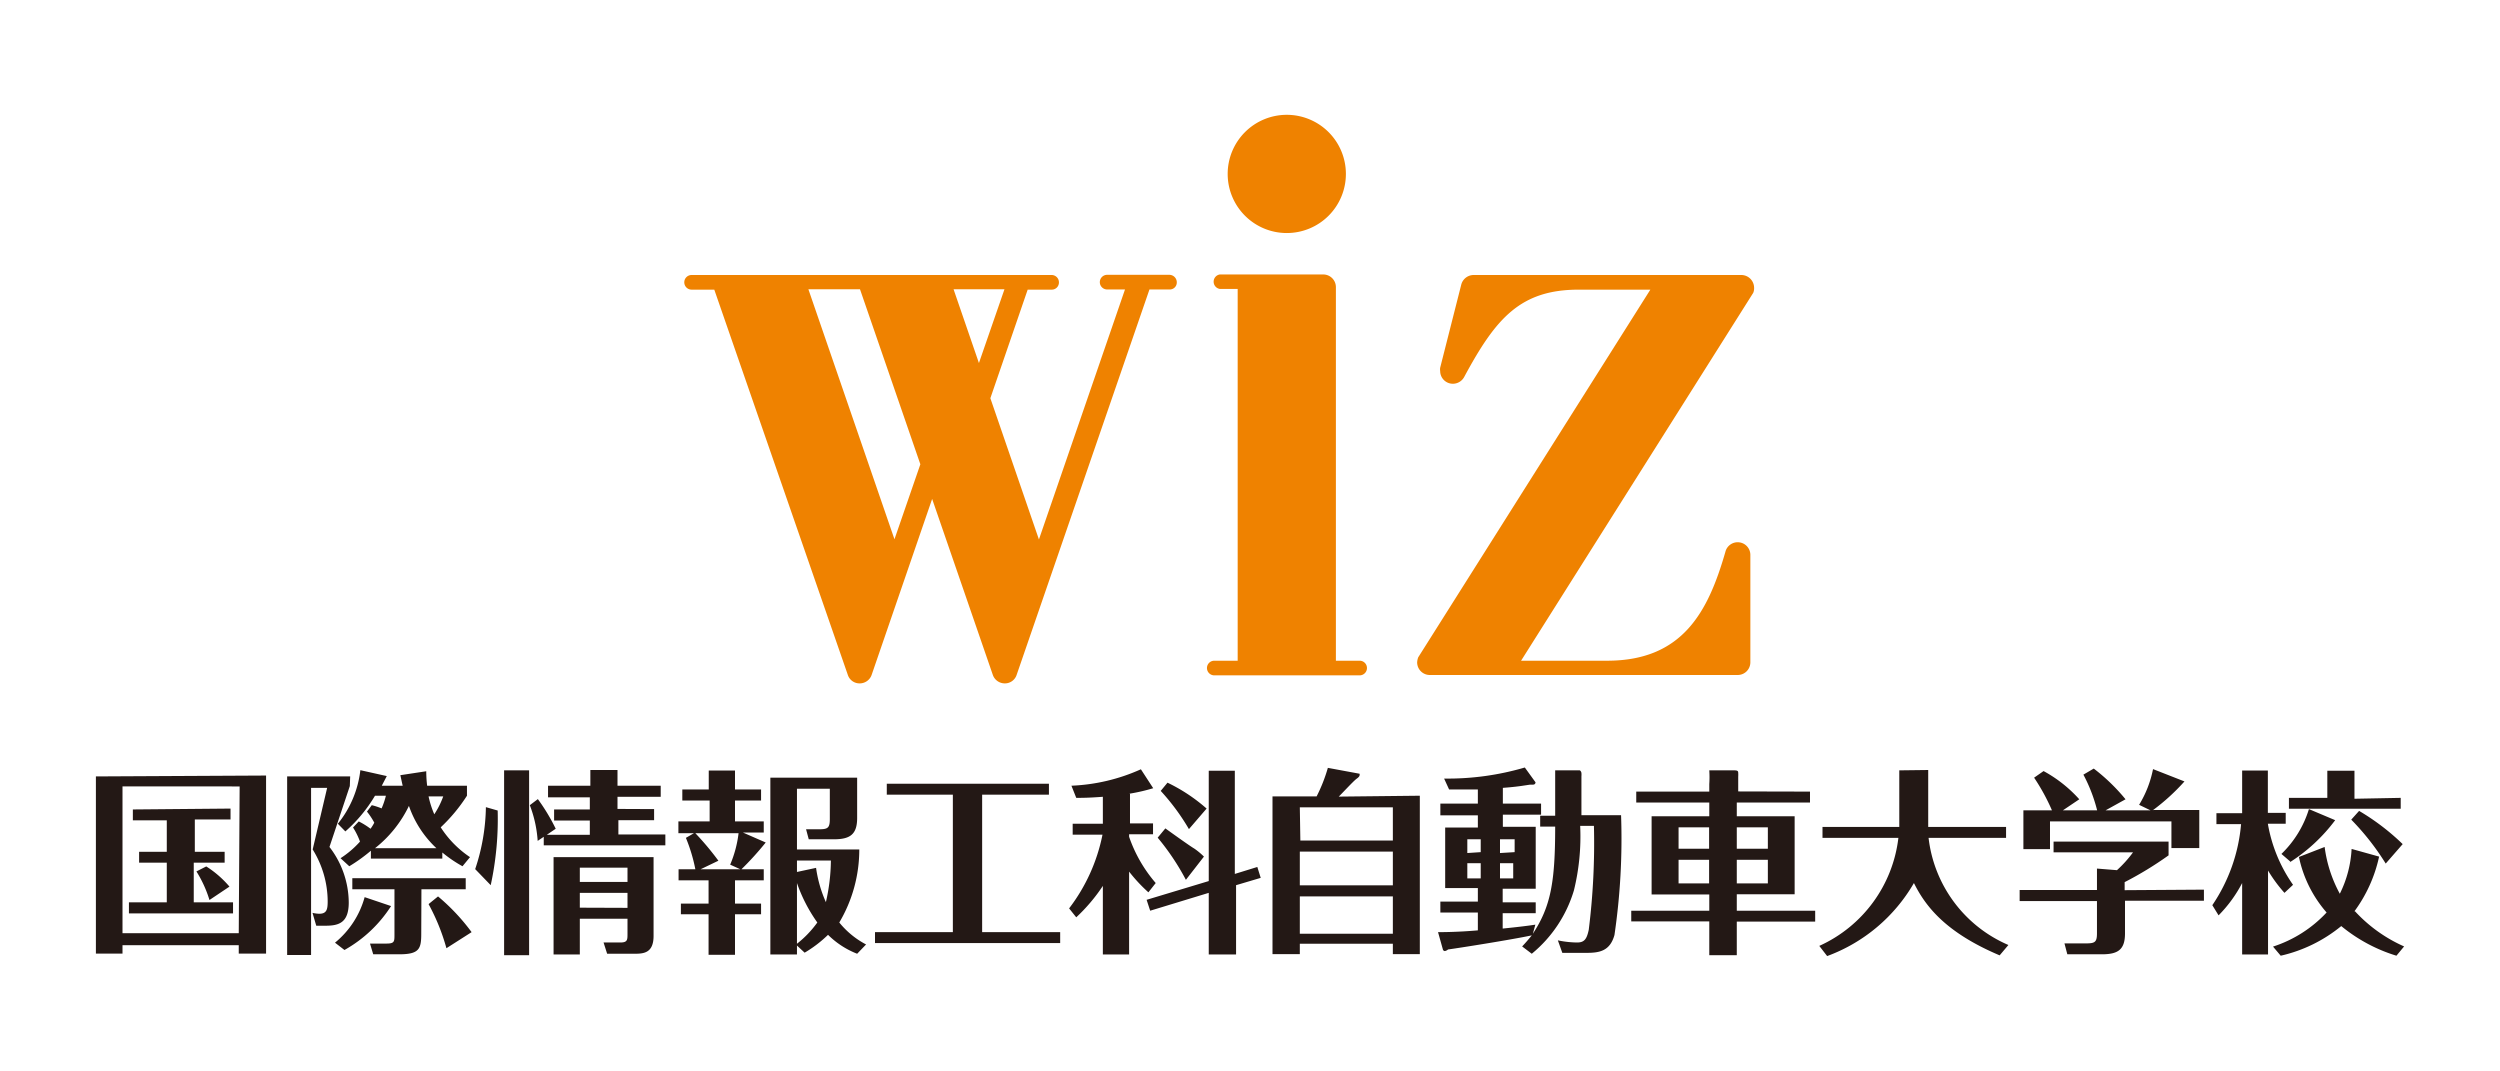
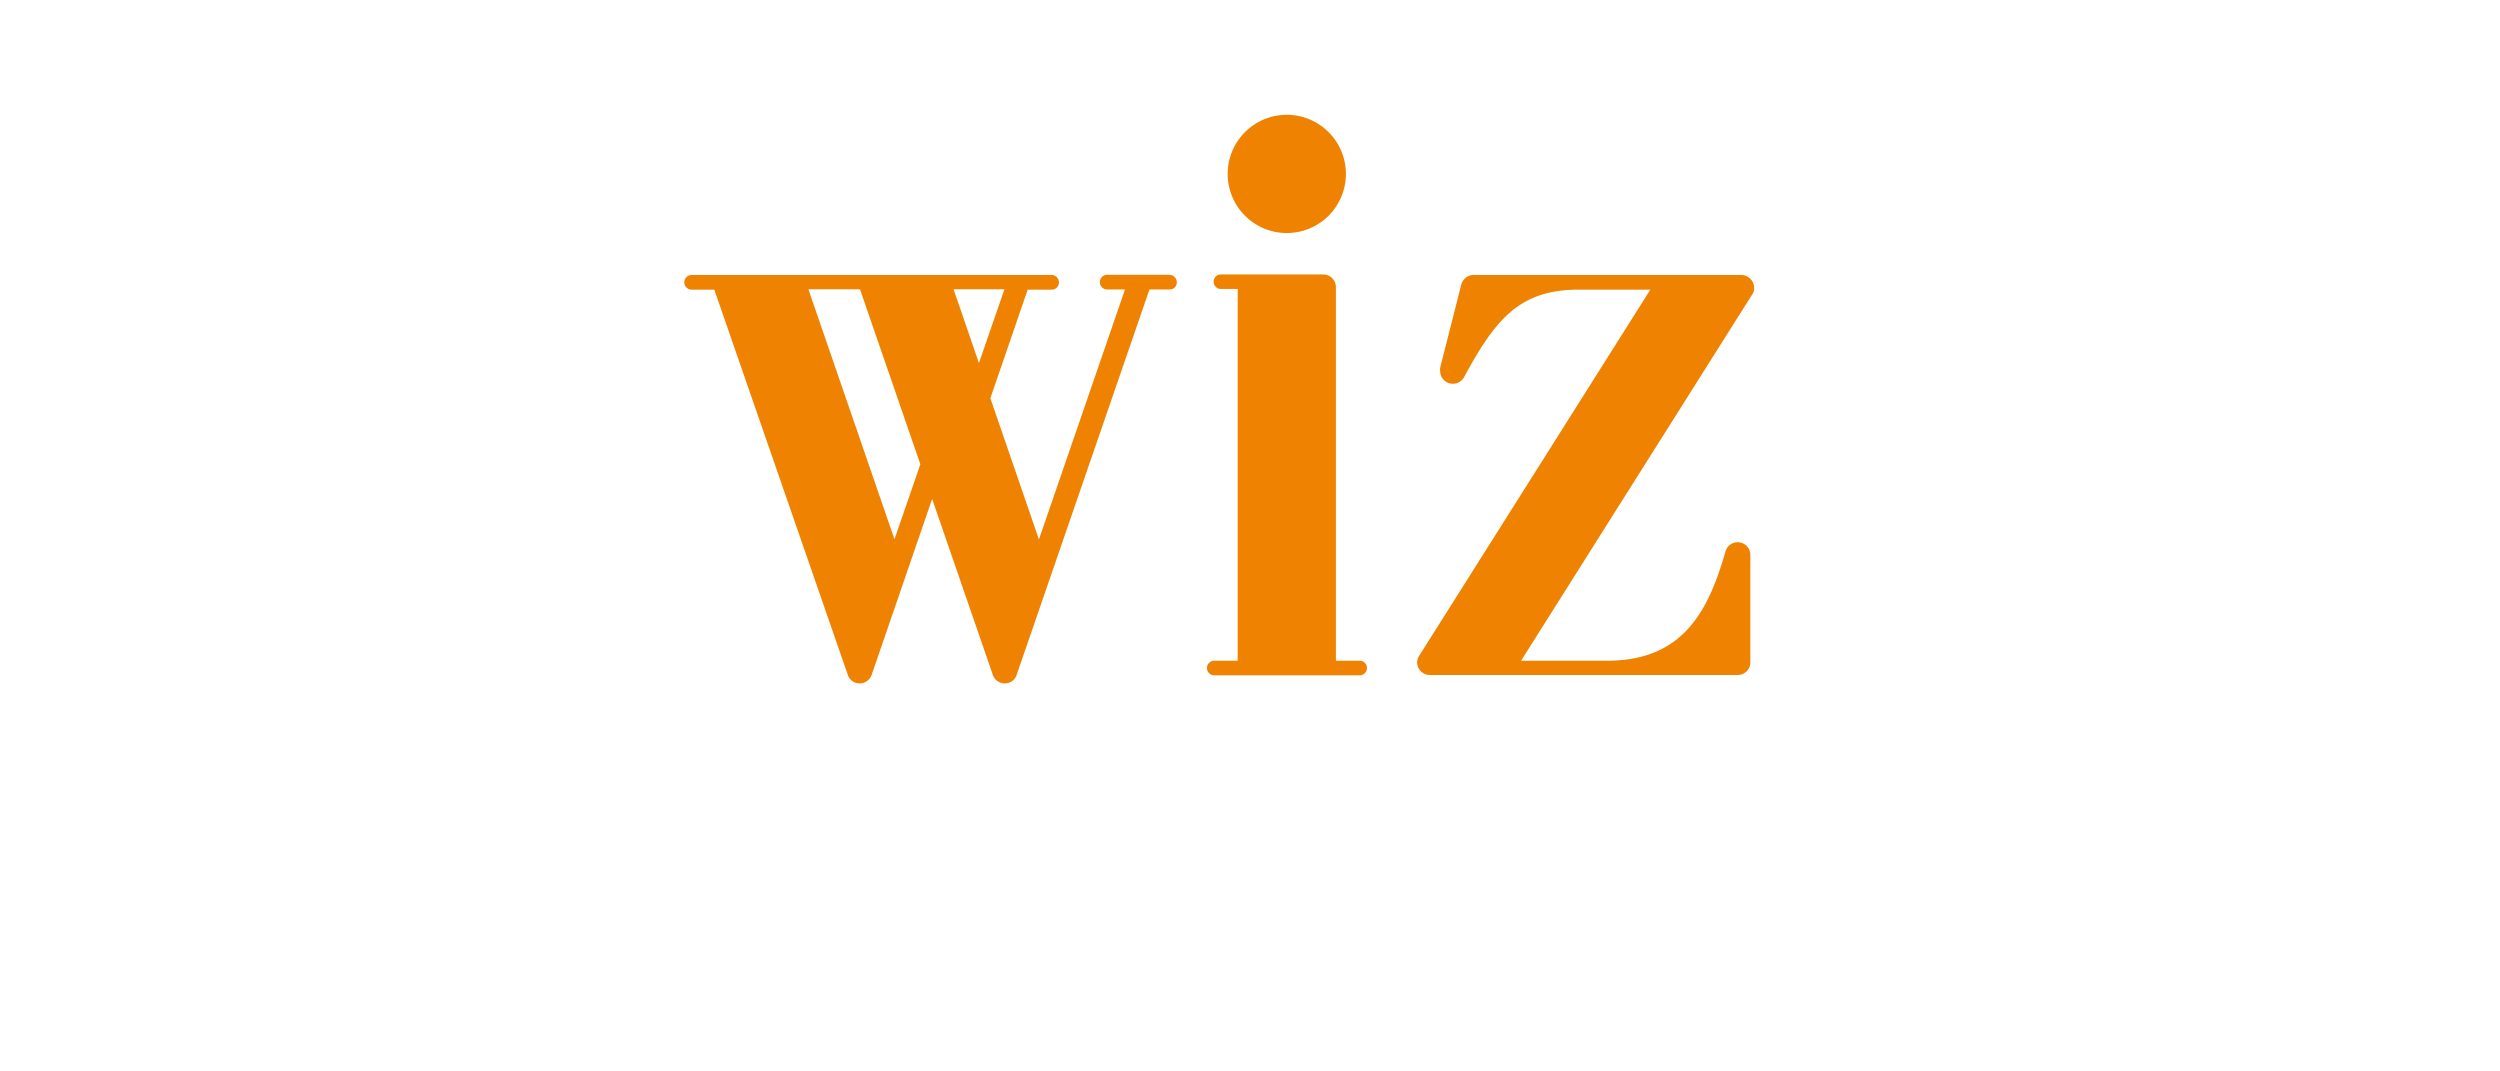
<svg xmlns="http://www.w3.org/2000/svg" id="レイヤー_1" data-name="レイヤー 1" viewBox="0 0 140 60">
  <defs>
    <style>.cls-1{fill:#ef8200;}.cls-1,.cls-2{fill-rule:evenodd;}.cls-2{fill:#231815;}</style>
  </defs>
  <path class="cls-1" d="M76.12,37H74.81V16.08a.71.71,0,0,0-.71-.71H68.31a.41.41,0,0,0,0,.81h1V37H68a.41.41,0,0,0,0,.82h8.14a.41.41,0,0,0,0-.82Z" />
  <path class="cls-1" d="M98.23,16.12a.72.72,0,0,0-.71-.72h-15a.72.72,0,0,0-.69.54l-1.18,4.65a.58.58,0,0,0,0,.19.71.71,0,0,0,.71.71A.72.72,0,0,0,82,21.1c1.78-3.31,3.16-4.88,6.42-4.88h4l-13,20.59a.94.94,0,0,0-.06.29.71.71,0,0,0,.72.7H97.3a.71.71,0,0,0,.72-.7v-6a.71.71,0,0,0-1.4-.19C95.66,34.24,94.24,37,90,37H85.18l13-20.6A.64.64,0,0,0,98.23,16.12Z" />
  <path class="cls-1" d="M72.05,13.05a3.31,3.31,0,1,0-3.3-3.3A3.31,3.31,0,0,0,72.05,13.05Z" />
  <path class="cls-1" d="M65.49,15.39H62a.41.41,0,0,0-.41.41.41.41,0,0,0,.41.41h1l-4.82,14-2.72-7.91,2.09-6.08H58.9a.4.4,0,0,0,.4-.41.41.41,0,0,0-.4-.41H38.73a.41.41,0,0,0-.41.41.41.41,0,0,0,.41.41H40L47.48,37.8a.69.69,0,0,0,.66.47.71.71,0,0,0,.67-.47l3.39-9.86,3.4,9.86a.71.71,0,0,0,.67.47.69.69,0,0,0,.66-.47l7.44-21.59h1.12a.39.39,0,0,0,.41-.38h0v0A.42.42,0,0,0,65.49,15.39ZM50.09,30.2l-4.82-14h2.89L51.54,26Zm3.31-14h2.85l-1.43,4.13Z" />
-   <path class="cls-2" d="M97.26,48.15v1.32H99V48.15ZM84,48.34v.85h.74v-.85ZM78,47.69H72.79v1.89H78Zm-5.18-.62H78V45.21H72.79Zm12,.65V47H84v.77Zm-2.65.62v.85h.75v-.85Zm.75-.62V47h-.75v.77ZM99,47.53v-1.2H97.26v1.2Zm-5,.62v1.32h1.71V48.15Zm1.71-.62v-1.2H94v1.2Zm5.65-3.2v.61H97.26v.77h3.24v4.37H97.26V51h4.39v.61H97.26v1.88H95.72V51.6H91.35V51h4.37v-.91H92.49V45.71h3.23v-.77H91.63v-.61h4.09v-.42a5.83,5.83,0,0,0,0-.77h1.36c.15,0,.26,0,.26.13a1.89,1.89,0,0,1,0,.23v.82ZM84.16,45H86.3v.62H84.16v.68H86v3.47H84.15v.76H86v.61H84.15V52c.88-.09,1.46-.16,1.83-.22l-.14.51c1-1.53,1.25-2.87,1.25-6h-.84v-.61h.84V43.92c0-.15,0-.68,0-.78l1.38,0a.2.2,0,0,1,.09.15,1,1,0,0,1,0,.18v2.18h2.22a37.14,37.14,0,0,1-.37,6.71c-.25.9-.84,1-1.56,1H87.49l-.25-.7a5.5,5.5,0,0,0,1.08.12c.41,0,.54-.2.65-.71a39.15,39.15,0,0,0,.29-5.82h-.77a12.68,12.68,0,0,1-.35,3.61,7.28,7.28,0,0,1-2.36,3.55L85.24,53c.18-.19.33-.36.54-.62-1.12.24-4.09.71-4.69.79a.35.35,0,0,1-.19.09.18.18,0,0,1-.09-.06l-.28-1c.21,0,1.1,0,2.23-.1v-1h-2.1v-.61h2.1v-.76H80.93V46.34h1.83v-.68h-2.1V45h2.1v-.79c-1,0-1.29,0-1.61,0l-.28-.61a15.29,15.29,0,0,0,4.52-.62l.6.83s0,.13-.14.13l-.16,0c-.36.05-.71.12-1.53.18Zm-4.65-.44v8.87H78v-.58H72.79v.58H71.26V44.6h2.47A8.87,8.87,0,0,0,74.36,43l1.78.33s0,0,0,.05,0,.11-.17.23-.86.87-1,1ZM78,50.2H72.79v2.09H78Zm-23,2h4.37v.61H49v-.61h4.36V44.5h-3.7v-.61h9.08v.61H55Zm-40.1-8.77V53.4H13.37v-.47H6.86v.47H5.37V43.48Zm-1.48.61H6.86v8.22h6.51Zm-.51,1.24v.61h-2V47.7h1.67v.61H10.85v2.22h2.2v.62H7.22v-.62H9.34V48.31H7.79V47.7H9.34V45.94H7.44v-.61Zm-1.18,5.12A6.64,6.64,0,0,0,11,48.8l.55-.28a5.74,5.74,0,0,1,1.3,1.13Zm120.14.62A8.28,8.28,0,0,0,134.63,53l-.43.52a9,9,0,0,1-3.09-1.66,8.21,8.21,0,0,1-3.39,1.66l-.43-.51a7.09,7.09,0,0,0,3-1.91,6.88,6.88,0,0,1-1.55-3.11l1.44-.56a7.46,7.46,0,0,0,.85,2.62,6.35,6.35,0,0,0,.66-2.51l1.54.43A8,8,0,0,1,131.82,51.07Zm-3.61-2.77-.5-.43a5.9,5.9,0,0,0,1.54-2.51l1.47.62A9.6,9.6,0,0,1,128.21,48.3Zm6.18-3.57v.61h-6.26v-.61h2.15V43.16h1.52v1.57ZM127.93,50a8.1,8.1,0,0,1-.92-1.25v4.7h-1.45v-4a7.44,7.44,0,0,1-1.32,1.81l-.35-.57a9.52,9.52,0,0,0,1.61-4.54h-1.38v-.61h1.44V43.15H127v2.37h1v.61h-1a8.43,8.43,0,0,0,1.41,3.42Zm5.67-1.64a14.17,14.17,0,0,0-1.93-2.46l.44-.49a13,13,0,0,1,2.44,1.86Zm-13-3h2.56v2.13H121.6V46h-6.8v1.55h-1.49V45.38h1.6a11.4,11.4,0,0,0-1-1.83l.53-.37a7.49,7.49,0,0,1,2,1.58l-.92.62h1.92a8.81,8.81,0,0,0-.77-2l.58-.34a10.64,10.64,0,0,1,1.78,1.72l-1.12.62h2.52l-.64-.31a6.08,6.08,0,0,0,.78-2l1.76.69A11.72,11.72,0,0,1,120.55,45.38Zm2.82,4.46v.62H119v1.83c0,.91-.39,1.17-1.29,1.17h-1.94l-.16-.61h1.2c.51,0,.62-.07.62-.57V50.46h-4.33v-.62h4.33v-1.2l1.12.09a6.67,6.67,0,0,0,.9-1H115v-.6h6.44v.77a19.82,19.82,0,0,1-2.46,1.5v.45Zm-15.44-6.7v2.7c0,.26,0,.37,0,.49h4.36v.61H108a7.46,7.46,0,0,0,4.47,6l-.49.58c-3-1.27-4.14-2.72-4.8-4.05a9.34,9.34,0,0,1-4.86,4.09l-.44-.57a7.61,7.61,0,0,0,4.43-6.05h-4.25v-.61h4.3c0-.13,0-.32,0-.46V43.14Zm-44.7,1.31v1.68h1.29v.61H63.23v.14a7.88,7.88,0,0,0,1.49,2.59l-.41.52a8.84,8.84,0,0,1-1.08-1.16v4.64H61.76V49.61a9.82,9.82,0,0,1-1.49,1.76l-.4-.5a10,10,0,0,0,1.87-4.13H60.07v-.61h1.69V44.62c-.8.06-1.15.06-1.49.06L60,44a10.52,10.52,0,0,0,3.89-.92l.69,1.06A10.21,10.21,0,0,1,63.23,44.45Zm3.13,4.84a13.47,13.47,0,0,0-1.58-2.36l.43-.52c.25.18,1.39,1,1.62,1.13a3.89,3.89,0,0,1,.54.45Zm4-.72.19.61-1.38.41v3.88H67.69V50l-3.28,1-.2-.61,3.48-1.05V43.16h1.46v5.78Zm-3.83-2.12A12.33,12.33,0,0,0,65,44.29l.38-.46a9.58,9.58,0,0,1,2.19,1.45ZM48,53.41a4.78,4.78,0,0,1-1.63-1.06,6.91,6.91,0,0,1-1.31,1l-.43-.4v.5H43.14V43.55H48v2.26C48,46.73,47.6,47,46.7,47H45.29l-.15-.56h.71c.51,0,.62-.07.62-.58V44.17H44.63v3.4h3.49A8,8,0,0,1,47,51.66a4.8,4.8,0,0,0,1.5,1.23Zm-5.12-6.23a17.07,17.07,0,0,1-1.36,1.5h1.25v.62H41.16v1.3h1.46v.6H41.16v2.27H39.68V51.2H38.13v-.6h1.55V49.3H38v-.62h.94a9.23,9.23,0,0,0-.53-1.76l.45-.26h-.87V46h1.75V44.83H38.21v-.62h1.48V43.15h1.47v1.06h1.46v.62H41.16V46h1.61v.62H41.6ZM45.7,48.6a7.07,7.07,0,0,0,.55,1.92,10.73,10.73,0,0,0,.28-2.33h-1.9v.64Zm-6.76-1.94a16,16,0,0,1,1.29,1.54l-1,.48h2.23l-.57-.26a6.45,6.45,0,0,0,.47-1.76Zm5.69,6.19a5.83,5.83,0,0,0,1.14-1.19,8.74,8.74,0,0,1-1.14-2.21Zm-15-9.71V53.49h-1.4V43.14Zm-1.76,2.25a17.49,17.49,0,0,1-.39,4.18l-.87-.9a11.36,11.36,0,0,0,.6-3.47Zm7.27,5.45V50H32.47v.83Zm0-1.45v-.8H32.47v.8Zm-1.34,3.39h.94c.4,0,.4-.15.4-.48v-.85H32.47v2H31V48H36.6v4.41c0,1-.6,1-1.12,1H34Zm2.83-7.47v.62h-2v.8h2.63v.61H30.45v-.48l-.34.23a6.82,6.82,0,0,0-.44-2l.45-.34a10.74,10.74,0,0,1,1,1.66l-.5.34h2.41v-.8h-2v-.62h2v-.68H30.69V44h2.37v-.88h1.52V44H37v.62H34.58v.68ZM21.38,44h1.17c-.06-.26-.09-.41-.13-.59l1.45-.22a6.91,6.91,0,0,0,.05.81h2.23v.56a9.3,9.3,0,0,1-1.47,1.77A5.74,5.74,0,0,0,26.32,48l-.42.51a7.26,7.26,0,0,1-1.13-.77v.34h-4v-.44a9.23,9.23,0,0,1-1.21.87l-.49-.45a5.38,5.38,0,0,0,1.09-.93,4,4,0,0,0-.39-.79l.32-.34a4.22,4.22,0,0,1,.66.41,2.44,2.44,0,0,0,.21-.34,3.91,3.91,0,0,0-.41-.62l.27-.36a3.92,3.92,0,0,1,.55.18,4.24,4.24,0,0,0,.24-.71H21a8.35,8.35,0,0,1-1.66,2l-.42-.43a5.82,5.82,0,0,0,1.26-3l1.48.33Zm.52,6.74a7.38,7.38,0,0,1-2.61,2.46l-.53-.41a5,5,0,0,0,1.66-2.55ZM25,53.1A11.56,11.56,0,0,0,24,50.63l.53-.43a11.48,11.48,0,0,1,1.88,2Zm-.56-5.6a5.86,5.86,0,0,1-1.54-2.37A6.73,6.73,0,0,1,21,47.5Zm-.85,4.79c0,.83-.1,1.15-1.22,1.15H20.9l-.18-.6h.92c.45,0,.45-.11.45-.5V49.8H19.73v-.62h6.35v.62H23.6Zm-4-8.27-1.14,3.41a5.14,5.14,0,0,1,1.08,3.11c0,1.13-.55,1.3-1.29,1.3h-.53l-.21-.72a1.85,1.85,0,0,0,.38.05c.42,0,.47-.25.47-.7a5.53,5.53,0,0,0-.84-2.9l.81-3.45h-.9v9.36H16.08v-10h3.53ZM24,44.6a5.26,5.26,0,0,0,.32,1,4.67,4.67,0,0,0,.5-1Z" />
</svg>